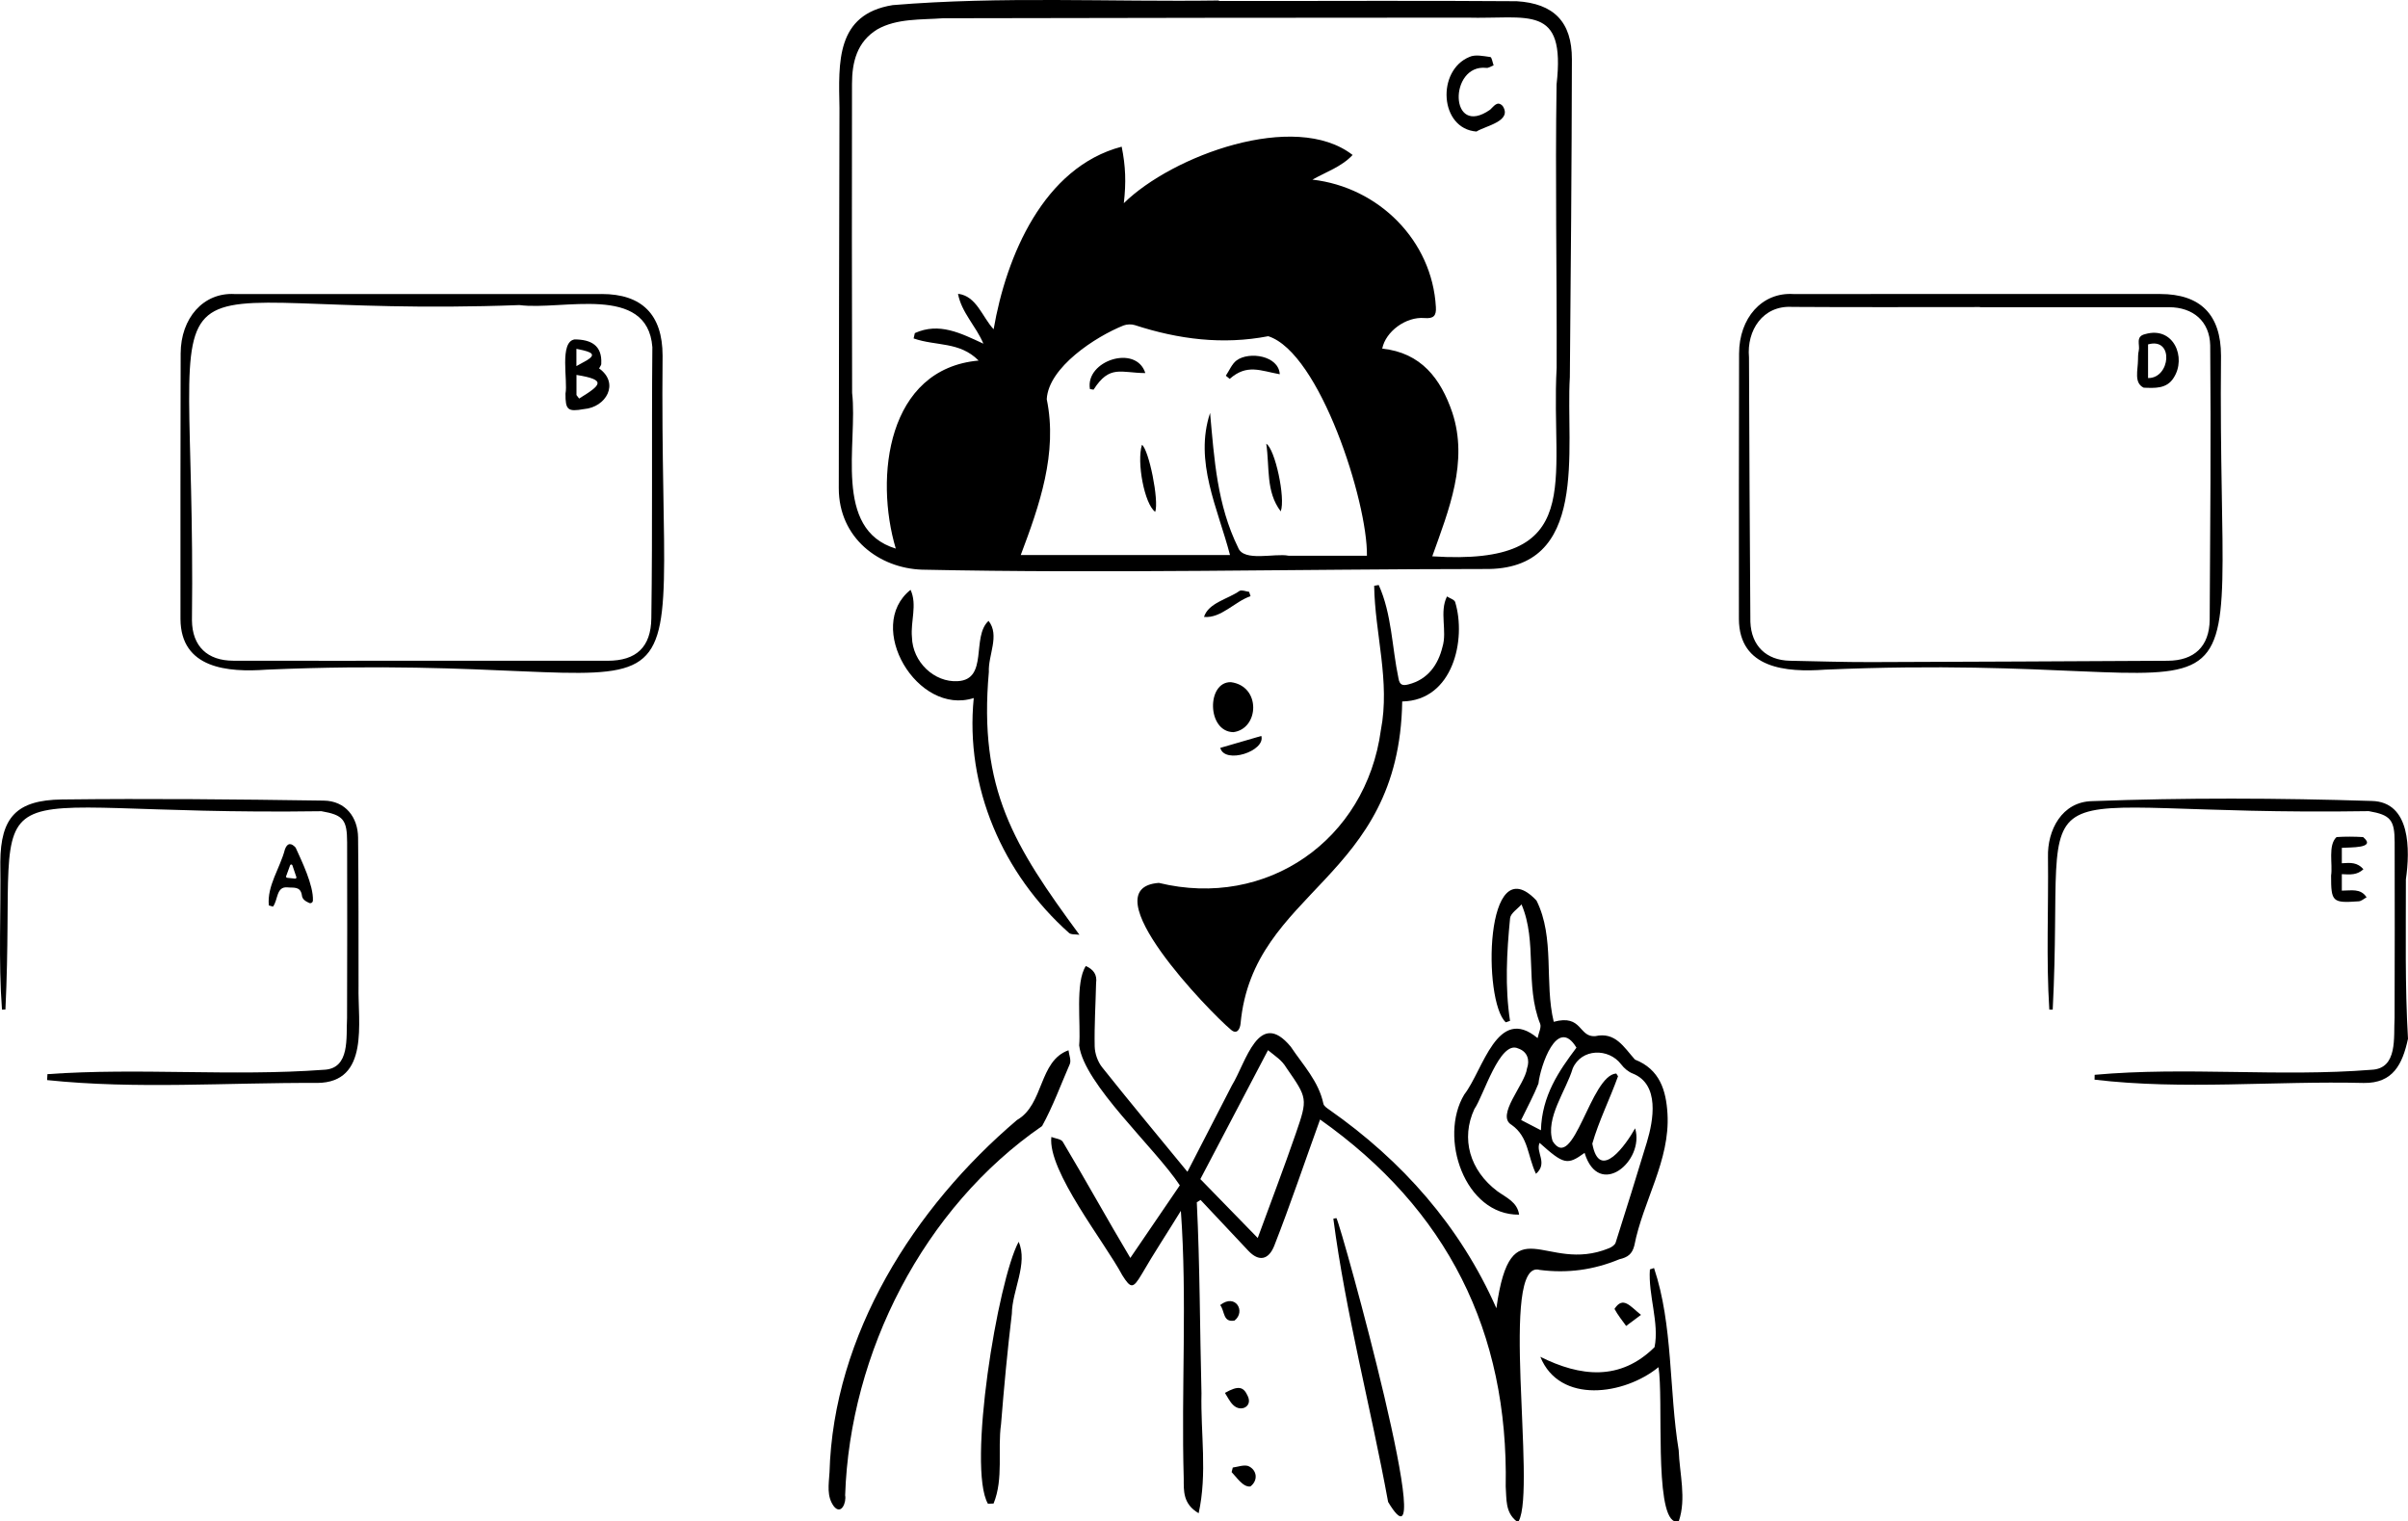
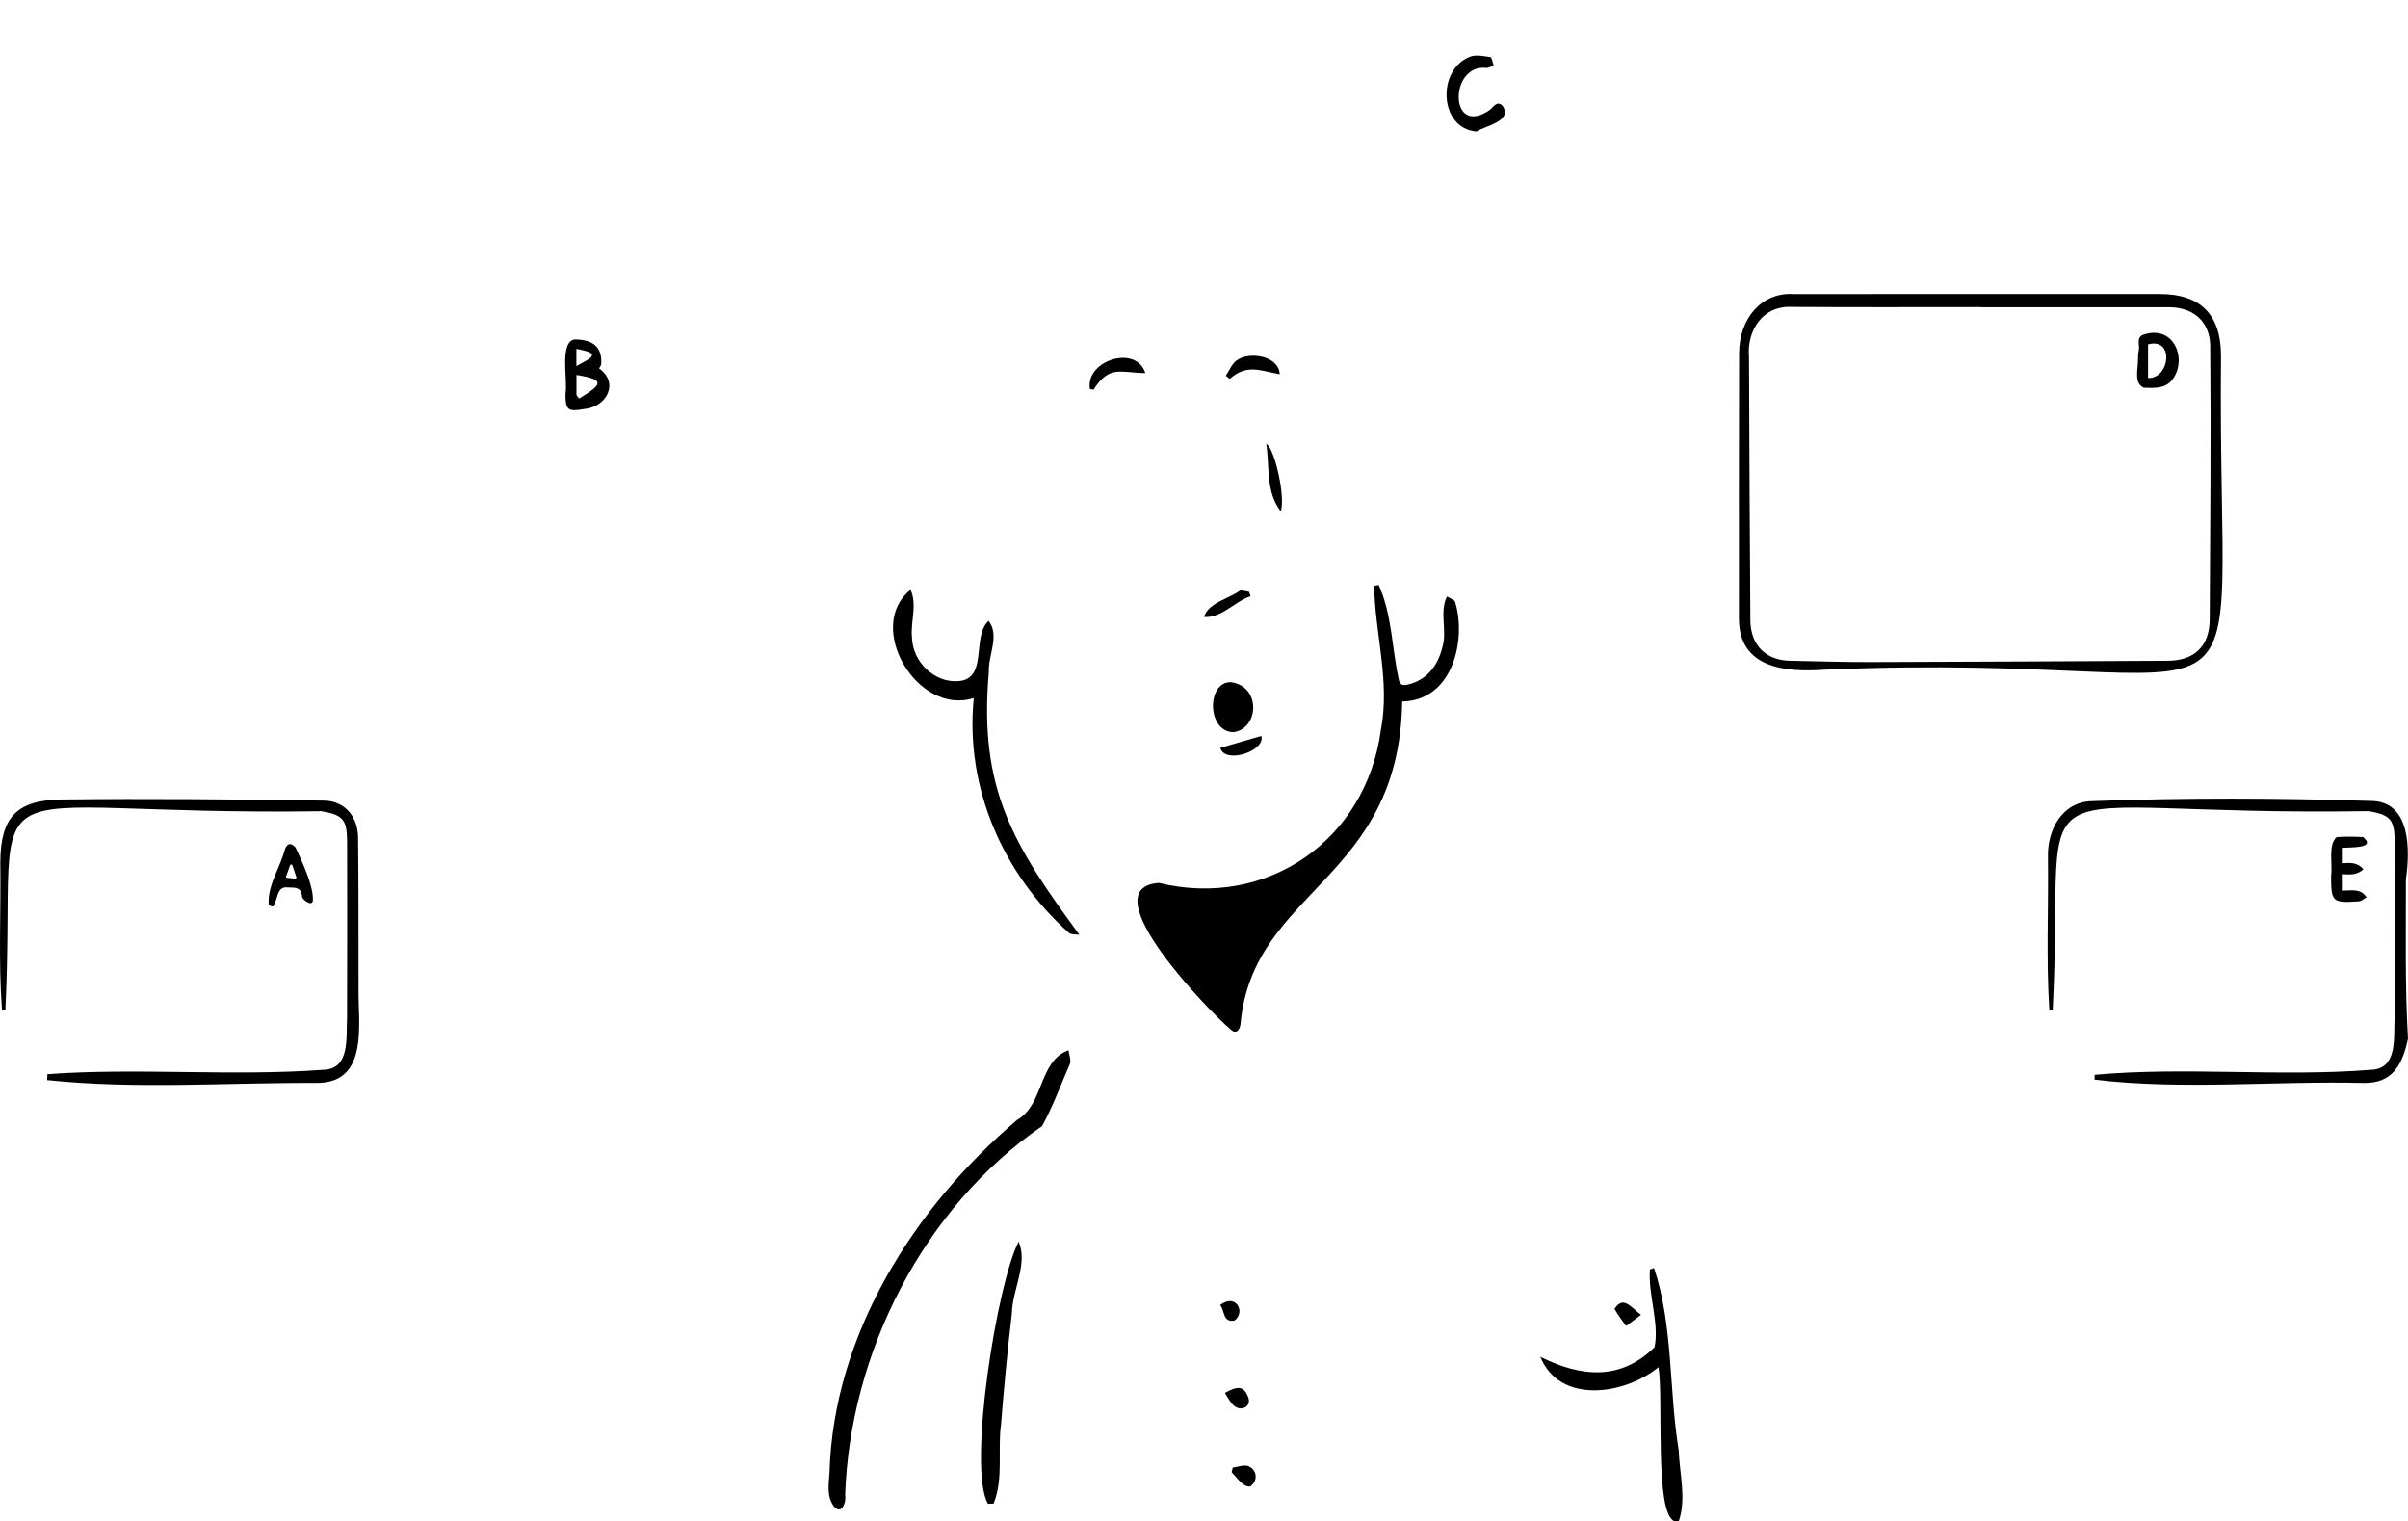
<svg xmlns="http://www.w3.org/2000/svg" id="Capa_1" data-name="Capa 1" viewBox="0 0 1083.01 684.12">
-   <path d="M682.06,684.12c-5.16-4.08-4.43-10.08-4.86-15.58,1.29-69.72-26.29-124.65-83.49-165.08-6.92,19.12-13.25,38.01-20.62,56.82-2.55,6.37-6.91,7.21-11.59,2.27-7.21-7.61-14.36-15.26-21.53-22.9-.57.35-1.13.69-1.7,1.04,1.41,28.61,1.37,57.28,2.1,85.91-.42,18.18,2.69,35.93-1.27,53.93-7.19-4.18-6.68-10.23-6.71-15.57-1.16-40.06,1.59-80.65-1.29-120.42-5.86,9.55-12.06,18.91-17.67,28.61-3.82,6.4-4.8,6.5-8.69.33-7.92-14.89-33.62-46.89-31.89-62.16,1.76.7,4.38.89,5.15,2.18,10.41,17.41,19.92,34.72,30.37,52.22,7.71-11.31,15.14-22.21,22.26-32.65-11.29-17.08-43.08-45.44-45.27-62.92.83-9.62-1.88-28.29,3-35.72,3.43,1.56,5.17,3.88,4.61,7.73-.21,9.48-.82,18.97-.63,28.44.07,3.18,1.37,6.9,3.35,9.38,12.31,15.48,24.98,30.68,38.36,47,7-13.6,13.49-26.25,20.02-38.88,6.34-10.33,12.01-34.79,26.46-17.37,5.46,8.2,12.55,15.51,14.68,25.67.22,1.04,1.64,1.96,2.68,2.69,32.76,22.94,58.83,52.37,75.12,89.26,6.53-47.08,21.84-15.19,50.63-26.99,1.17-.46,2.66-1.45,3-2.52,4.79-15.01,9.45-30.06,14.04-45.14,2.99-9.89,5.84-26.03-6.28-30.88-2.01-.74-3.96-2.41-5.28-4.16-5.58-7.39-17.87-7.25-21.79,1.86-3,10.07-12.41,22.28-9.02,32.7,9.36,14.6,17.03-29.72,28.61-30.44.26.41.53.82.79,1.23-3.6,10.07-8.67,20.16-11.56,30.31,3.22,17.64,15.36.1,19.25-6.89,4.4,14.8-16.32,32.02-22.73,11.04-7.77,5.62-9.3,5.29-20.24-4.5-1.88,4.26,3.9,9.09-1.62,13.92-3.84-7.99-3.26-16.56-10.92-21.98-7.38-4.2,6.01-18.21,6.89-25.43,1.29-3.61.32-7.53-4.01-8.98-8.28-3.84-15.55,21.42-19.66,27.25-6.19,13.3-2.09,27.61,10.31,36.95,4.13,2.97,9,4.89,9.8,10.56-24.48.29-36.32-34.77-24.65-54.05,8.48-10.89,14.8-40.53,32.97-25.35.51-2.49,1.74-4.76,1.17-6.39-6.98-17.4-1.17-36.88-8.41-53.75-1.79,2.07-4.91,4-5.14,6.24-1.5,15.35-2.36,30.83-.02,46.14-.63.22-1.27.44-1.9.66-10.44-9.32-9.56-79.63,13.81-54.75,8.35,16.71,3.46,36.95,7.75,54.51,12.95-3.52,11.09,7.04,18.68,6.46,9.06-2.03,12.85,4.96,17.84,10.53,11.18,4.39,14.02,13.86,14.64,24.39,1.2,20.99-10.98,39.11-14.91,59.23-.98,3.92-3.03,5.32-6.75,6.19-11.56,4.8-23.35,6.4-35.8,4.79-18.42-5.31-1.48,98.19-9.45,112.97h-1ZM539.87,530.27c8.94,9.18,17.22,17.68,25.8,26.48,5.72-15.62,11.69-31.25,17.15-47.06,5.43-15.73,5.2-15.81-4.26-29.48-2.17-3.58-4.65-4.94-8.27-7.92-10.62,20.24-20.84,39.71-30.42,57.97ZM709.02,471.16c-8.72-14.51-16.29,8.56-17.1,16.16-2.11,5.32-4.88,10.37-7.78,16.37,2.52,1.31,5.28,2.74,8.9,4.62.46-15.6,7.99-26.51,15.98-37.16Z" />
  <path d="M1083.01,467.15c-2.5,11.52-6.74,20.07-19.93,19.88-40.17-.99-81.35,3.25-121.04-1.48.01-.73.03-1.45.04-2.18,41.16-3.72,83.11,1.04,124.45-2.26,12.07-.47,9.92-14.79,10.45-23.39.09-26.32.08-52.65.03-78.97-.02-9.98-1.8-12.26-11.65-13.96-164.92,2.6-136.19-27.17-142.14,89.26-.51,0-1.02,0-1.53,0-1.45-22.76-.32-45.73-.6-68.56-.34-12.14,6.25-24.95,19.88-25.2,41.85-1.57,83.84-1.41,125.69-.08,17.71.37,17.27,22.29,15.4,35.27.03,23.92-.45,47.89.95,71.69Z" />
  <path d="M753.05,684.12c-9.06-3.76-4.81-55.53-7.14-69.27-15.31,12.52-44.45,16.78-53.14-4.66,18,8.97,35.89,10.98,51.37-4.34,2.22-10.81-2.93-23.54-2.09-34.97.62-.2,1.24-.41,1.86-.61,8.62,25.73,6.67,54.96,11.09,81.94.38,10.59,3.53,21.63.05,31.91h-2Z" />
-   <path d="M548.22.42c44.65.11,89.31-.23,133.95.13,16.61,1.02,24.83,9.22,24.8,26.1-.09,47.65-.49,95.29-.92,142.93-1.97,32.32,9.2,87.18-38.57,86.31-84.27.04-168.59,2.09-252.85.3-19.1-.67-37.4-14.09-37.38-36.7.06-56.98.17-113.96.31-170.93-.39-20.41-1.69-42.12,23.91-46.26,48.78-4.05,97.84-1.39,146.74-2.08v.19ZM644.15,250.19c70.01,4.55,53.15-33.32,55.96-84.8.15-42.48-.69-84.97-.03-127.46,4.15-36.46-12.71-29.23-40.53-30-78.48.05-156.96.08-235.44.28-9.82.73-20.73-.01-29.55,5-9.15,5.61-11.36,14.71-11.37,24.52-.08,46.32-.07,92.64.05,138.96,2.63,22.71-8.81,61.4,19.64,70.02-9.6-32.18-3.85-80.86,37.26-84.56-8.61-8.66-19.06-6.4-29.24-9.95.18-.8.37-1.6.55-2.4,10.96-4.95,20.63.03,30.83,4.76-3.29-7.89-9.87-14.03-11.41-22.44,8.36,1,10.84,10.4,16.02,15.95,5.65-32.84,22.43-72.86,57.59-82.11,1.77,8.84,2.04,16.01.96,25.42,21.73-21.38,76.96-41.82,102.9-21.69-4.92,5.3-11.89,7.6-18.06,11.09,29.82,3.43,53.85,27.42,55.51,57.29.26,3.92-1,5.31-5.16,4.96-8.33-.7-17.45,6.07-18.97,13.75,17.5,1.85,26.34,13.52,31.52,28.75,7.29,22.16-1.52,43.68-9.02,64.67ZM614.78,249.92c.38-24.06-21.16-91.3-44.38-98.72-20.43,3.94-40.36,1.41-59.98-4.98-1.54-.5-3.57-.42-5.1.15-12.54,5-33.79,18.82-34.54,33.17,5,24.27-3.33,47.87-11.69,70.06h94.11c-5.56-21.26-16.17-41.96-8.96-63.89,1.89,20.87,3.15,41.34,12.62,60.58,2.47,6.55,16.58,2.36,22.67,3.63,11.63.03,23.26,0,35.26,0Z" />
  <path d="M620.09,263.1c5.89,13.02,5.94,28.03,8.88,41.94.51,3.32,2.21,3.32,4.48,2.75,8.8-2.2,13.38-8.94,15.3-16.82,2.23-7.21-1.47-15.73,2.04-22.73,1.27.83,3.35,1.42,3.68,2.53,5.07,16.68-.85,44.28-23.82,44.7-1.3,80.71-67.06,84.38-72.7,144.84-.22,2.38-1.61,5.28-4.48,2.65-9.14-7.64-63.63-63.61-32.27-65.9,48.58,11.82,93.16-19.3,99.85-68.7,4.26-21.95-2.68-43.32-3.01-64.92.68-.12,1.37-.24,2.05-.35Z" />
  <path d="M971.5,132.22c18.17,0,27.39,9.27,27.41,27.73-1.91,189.29,29.79,132.19-178.11,141.21-17.46,1.27-38.56-.46-38.72-22.74-.03-39.82-.02-79.64.08-119.46.04-15.87,10.21-27.58,24.38-26.73,27.99-.03,137.97-.02,164.96-.01ZM890.53,138.14v-.05c-28.16,0-56.32.12-84.48-.07-13.23-.77-20.54,10.61-19.43,22.69.18,39.65.3,79.32.62,118.96.41,10.78,7.16,17.27,17.79,17.48,12.16.24,24.31.64,36.47.61,44.48-.12,88.97-.38,133.45-.6,11.91-.06,18.72-6.41,18.87-18.43.23-41.14.61-82.31.23-123.44-.24-10.72-7.64-17.13-18.54-17.13-28.33-.01-56.66,0-84.99,0Z" />
-   <path d="M270.59,132.22c18.17,0,27.39,9.27,27.41,27.73-1.91,189.3,29.79,132.2-178.11,141.21-17.46,1.27-38.56-.46-38.72-22.73-.03-39.82-.02-79.64.08-119.46.04-15.87,10.2-27.58,24.38-26.73,27.99-.03,137.96-.02,164.96-.01ZM189.35,297.16c27.98,0,55.96,0,83.93,0,12.88,0,19.5-6.1,19.66-19.16.58-40.63.09-81.28.46-121.9-2.2-28.66-40.67-16.35-59.79-18.9-179.18,6.73-145.08-41.63-147.28,141.77.12,11.71,6.98,18.15,18.59,18.17,28.14.05,56.29.02,84.43.02Z" />
  <path d="M21.34,483.07c41.19-2.94,82.93,1.08,124.22-1.96,12.09-.41,10.02-14.7,10.53-23.3.09-26.32.09-52.63.03-78.95-.02-10.17-1.67-12.33-11.54-14.04C-20.33,367.22,7.98,337.86,2.44,454.02c-.52.01-1.03.03-1.55.04-1.66-22-.42-44.28-.75-66.38.14-20.24,7.39-27.85,27.65-28.14,39.24-.47,78.5-.07,117.74.51,9.94.08,15.42,7.61,15.52,16.58.25,22.29.18,44.58.21,66.87-.39,16.16,5.11,43.32-18.56,43.52-40.36-.21-81.49,2.93-121.51-1.28.05-.89.1-1.78.15-2.67Z" />
  <path d="M373.07,662.33c1.71-62.12,38.12-119.41,84.35-158.65,12.22-7,9.67-26.54,23.14-31.35.25,2.08,1.28,4.47.6,6.18-4.02,9.25-7.64,19.15-12.48,27.91-53.32,36.7-86.44,101.83-88.57,166.04.62,3.06-1.64,9.07-5.03,5.04-3.38-4.53-2.33-9.93-2.02-15.16Z" />
  <path d="M437.96,313.92c-25.47,8.15-49.13-32.25-28.43-48.66,3.08,6.68-.04,14.18.62,21.25.25,11.23,10.08,20.47,20.6,19.82,13.96-.75,6.03-19.97,13.86-27.11,5.16,6.51-.23,15.38.13,22.98-4.69,52.75,11.26,78.12,40.74,118.19-1.62-.27-3.83.04-4.76-.9-29.72-26.51-46.77-65.49-42.77-105.57Z" />
-   <path d="M601.06,547.81c2.21,3.62,47.66,168.43,23.25,127.65-7.76-42.43-19.09-84.85-24.63-127.39.46-.09.92-.18,1.38-.26Z" />
  <path d="M444.33,676.28c-9.38-16.28,4.37-100.36,13.81-117.82,4.32,9.8-2.96,21.89-3.06,32.41-1.98,16.47-3.53,33.01-4.85,49.55-1.65,11.85,1.22,24.49-3.36,35.75-.84.04-1.69.08-2.53.12Z" />
  <path d="M554.7,329.27c-11.94-.23-12.05-22.7-1.11-22.49,13.7,1.8,12.73,21.01,1.11,22.49Z" />
  <path d="M1053.25,381.28v6.95c3.96-.3,7-.43,9.71,2.68-2.87,2.68-5.91,2.42-9.71,2.22v7.41c4.23,0,8.44-1.15,11.13,2.99-1.17.63-2.3,1.72-3.51,1.81-11.86.85-12.47.29-12.45-11.57.79-5.18-1.5-13.58,2.44-17.32,3.97-.27,7.98-.23,11.95,0,6.31,5.2-6.06,4.53-9.57,4.84Z" />
  <path d="M562.44,268.12c-7.15,2.4-13.23,10.06-20.93,9.32,1.97-6.34,10.85-8.03,15.96-11.69,1.08-.56,2.87.24,4.33.42.21.65.43,1.3.64,1.95Z" />
  <path d="M548.82,336.34c6.22-1.81,12.22-3.55,18.47-5.37,1.97,6.84-16.43,12.87-18.47,5.37Z" />
  <path d="M738.04,591.33c-3.15,2.35-4.91,3.66-6.68,4.98-1.82-2.52-3.78-4.96-5.23-7.67,3.84-5.9,6.95-1.27,11.91,2.69Z" />
  <path d="M554.45,659.99c2.31-.31,4.82-1.3,6.87-.71,3.93,1.6,4.76,6.39,1.05,9.21-3.29.48-6.27-4.25-8.44-6.45.17-.69.35-1.37.52-2.06Z" />
  <path d="M550.92,626.42c5.92-3.35,8.28-2.89,10.16,1.2,2.54,4.89-3.02,7.65-6.42,4.27-1.57-1.45-2.51-3.59-3.74-5.47Z" />
  <path d="M548.78,586.92c6.89-5.44,11.65,2.89,6.47,6.96-5.34.97-4.31-4.23-6.47-6.96Z" />
  <path d="M664.04,59.16c-16.64-1.28-18.01-27.48-3.15-33.56,2.6-1.21,6.28-.37,9.41.05.64.09.98,2.43,1.46,3.74-1.12.41-2.35,1.33-3.35,1.13-16.83-1.75-16.69,31.76,1.78,18.81,1.7-1.51,3.23-4.22,5.65-1.66,4.47,6.85-7.69,8.89-11.81,11.49Z" />
  <path d="M490.21,174.99c-2.26-12.77,20.76-20.3,24.91-7.21-11.01-.04-16.03-3.93-23.28,7.46-.54-.09-1.08-.17-1.63-.26Z" />
-   <path d="M551.32,168.97c1.59-2.35,2.72-5.31,4.87-6.91,5.64-4.13,18.93-2.14,19.39,6.25-8.69-1.56-14.74-4.79-22.52,2.09-.58-.48-1.15-.95-1.73-1.43Z" />
+   <path d="M551.32,168.97c1.59-2.35,2.72-5.31,4.87-6.91,5.64-4.13,18.93-2.14,19.39,6.25-8.69-1.56-14.74-4.79-22.52,2.09-.58-.48-1.15-.95-1.73-1.43" />
  <path d="M576.02,229.98c-6.78-8.93-4.93-19.66-6.51-30.4,3.91,2.22,8.74,24.44,6.51,30.4Z" />
-   <path d="M519.57,230.19c-4.84-3.41-8.42-22.47-5.97-30.15,3.09,2.19,7.73,24.91,5.97,30.15Z" />
  <path d="M961.58,161.78c.05-.77-.05-2.48.34-4.08.64-2.58-1.65-6.39,2.86-7.43,12.8-3.74,18.75,10.58,12.82,19.66-3.14,5.03-8.54,4.6-13.47,4.42-4.46-2.17-2.59-7.78-2.55-12.57ZM966.1,170.02c10.07.18,11.78-18.47,0-15.14v15.14Z" />
  <path d="M132.94,381.16c-1.75-1.95-3.64-2.4-4.79.81-2.17,8.41-8.12,16.43-7.24,25.24l1.85.52c2.32-2.87,1.42-9.09,6.45-8.66,2.73.31,5.86-.64,6.55,3.46.16,1.97,1.69,2.79,3.26,3.53.77.37,1.66-.17,1.71-1.02.35-6.85-5.15-18.07-7.78-23.88ZM132.72,395.15l-3.58-.39c-.35-.04-.57-.39-.45-.72l1.79-4.91c.17-.48.86-.47,1.02.01l1.79,5.29c.13.37-.18.75-.57.71Z" />
  <path d="M269.45,165.68c.35-.74,1.07-1.52.97-2.17.44-8.24-4.67-10.81-11.93-10.87-7.07.98-3,18.69-4.16,24.35-.05,7.41,1.02,8.29,8.32,6.98,9.95-.8,16.14-11.61,6.8-18.29ZM259.25,156.89c.34.07.67.13,1,.2h0c6.03,1.21,8.04,2.32,3.62,5-.62.34-1.26.7-1.92,1.06,0,0,0,0,0,0h0c-.86.48-1.75.97-2.71,1.5v-7.76ZM260.46,179.24c-.4-.53-.79-1.05-1.19-1.58v-9.05c13.68,2.21,11.18,4.49,1.19,10.63Z" />
</svg>